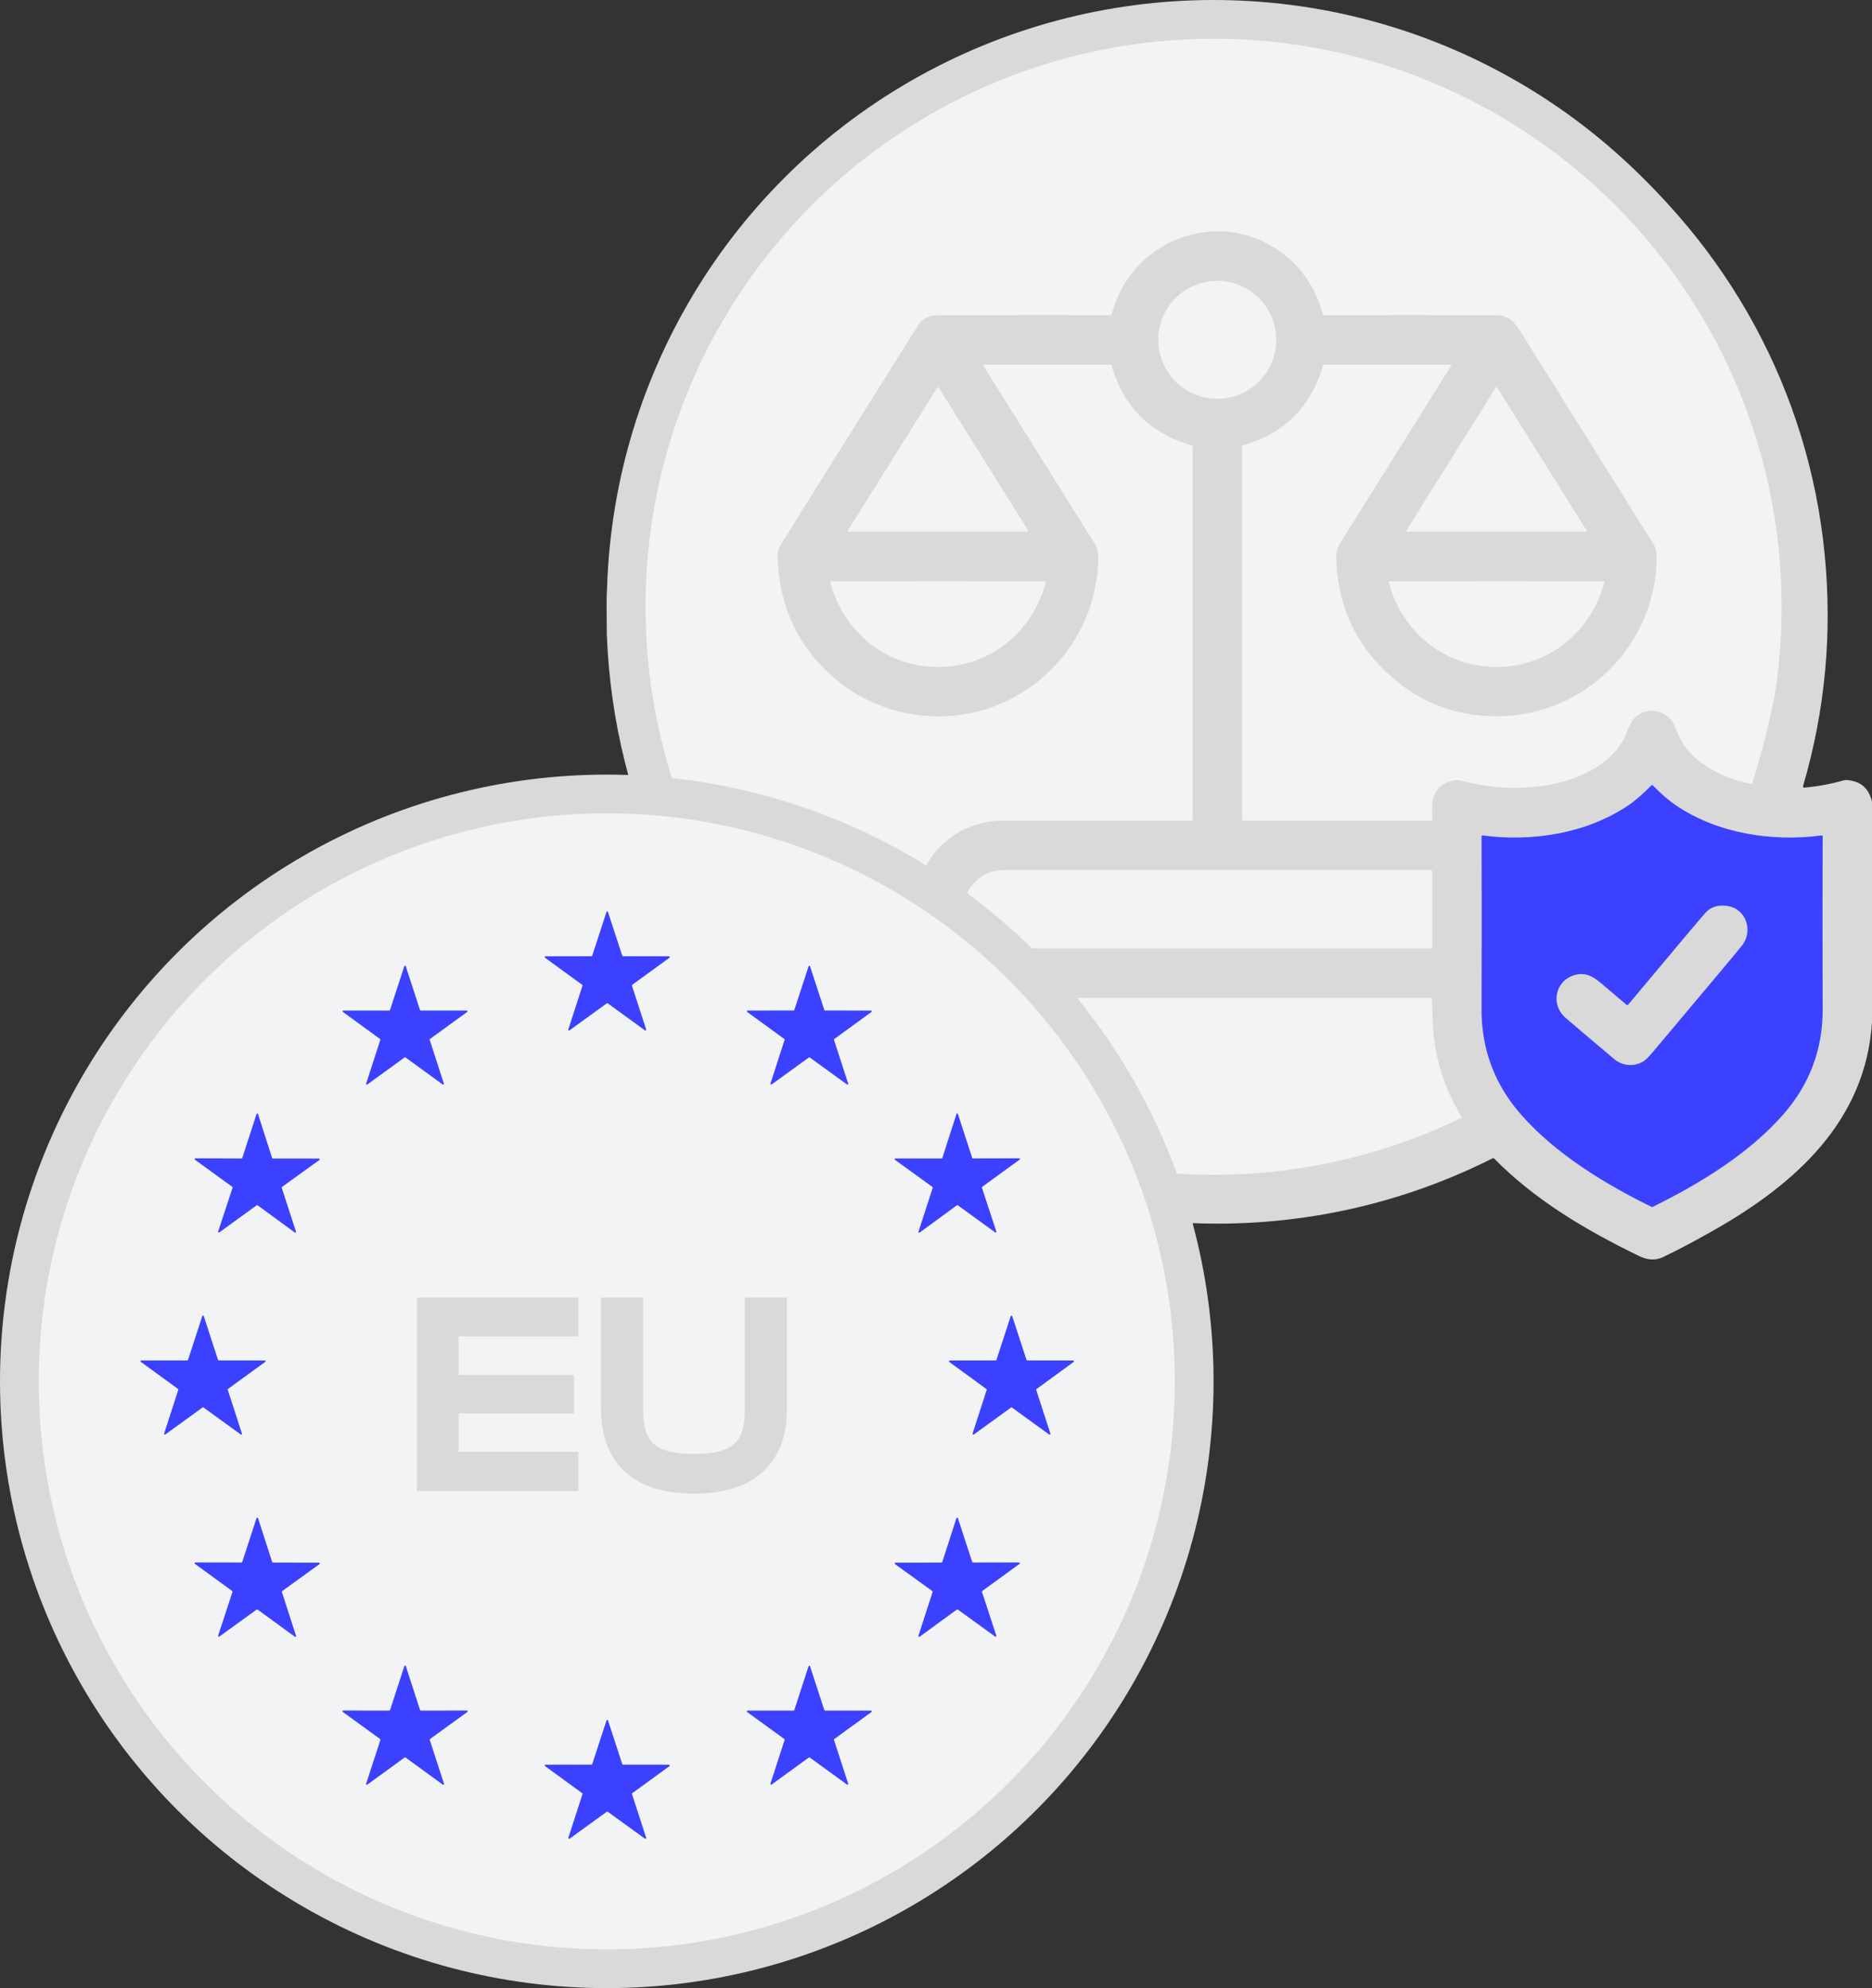
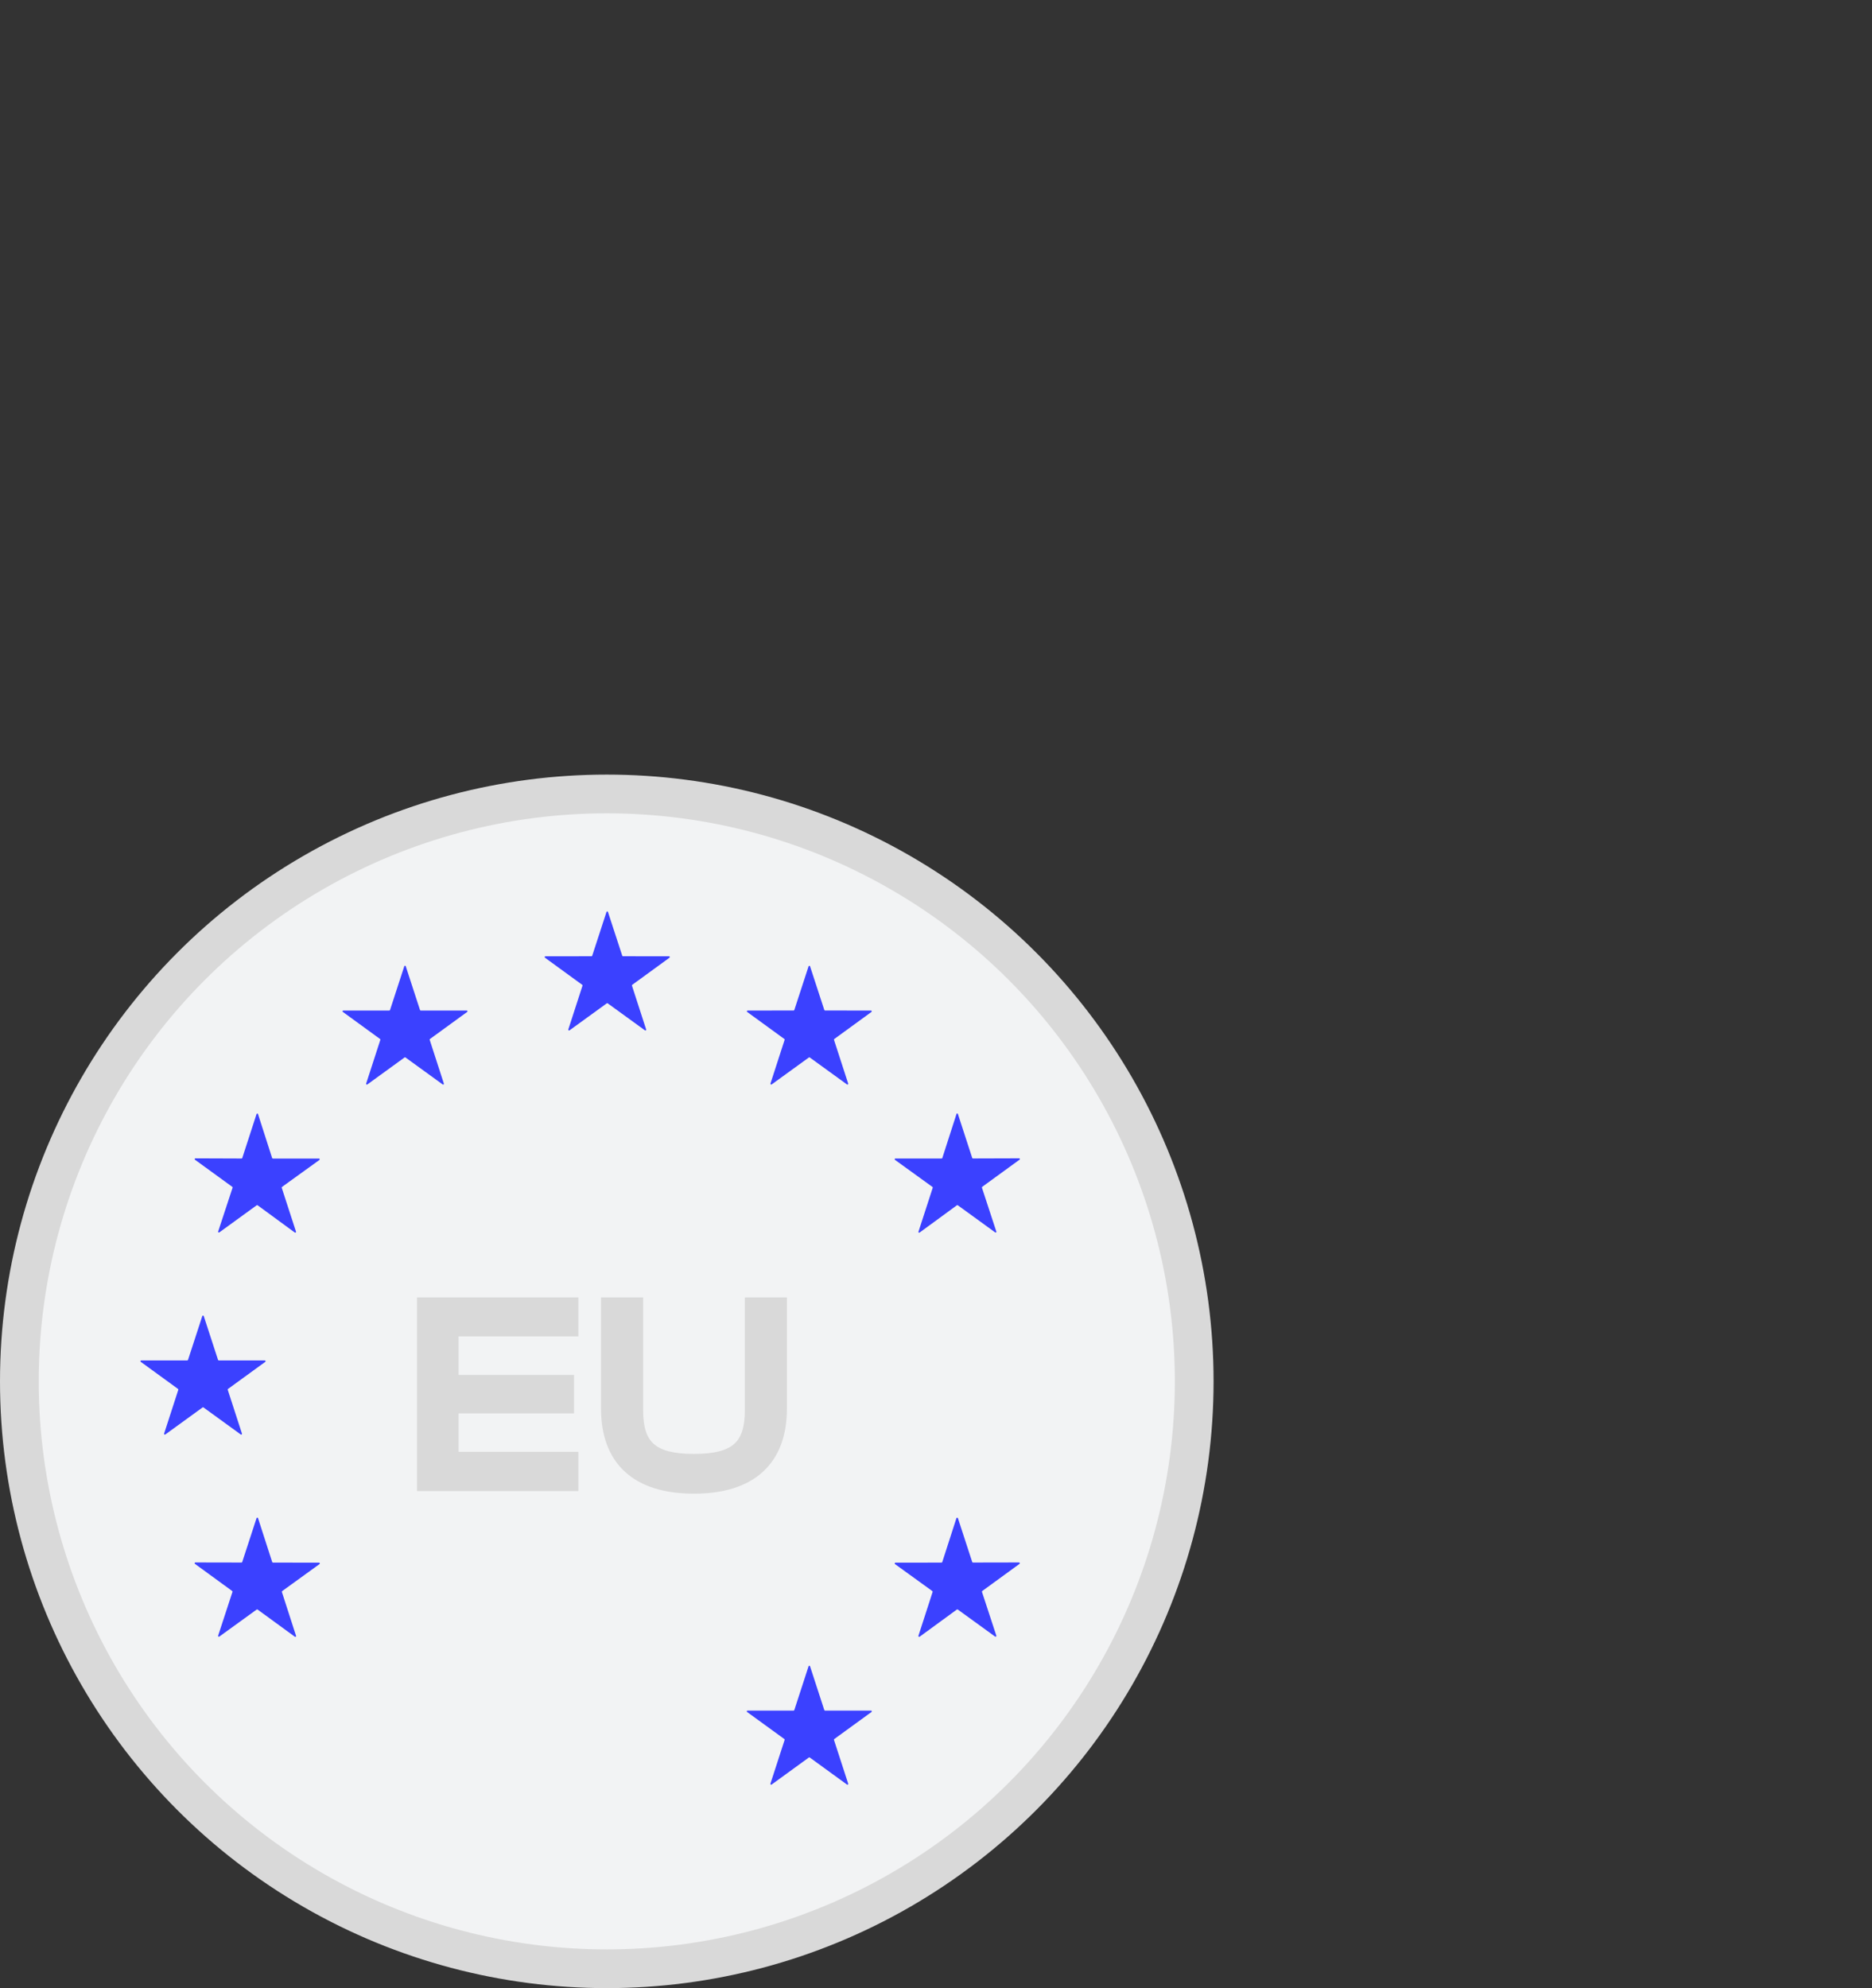
<svg xmlns="http://www.w3.org/2000/svg" width="145" height="154" viewBox="0 0 145 154" fill="none">
  <rect x="0" y="0" width="145" height="154" fill="#333333" stroke="none" />
  <g clip-path="url(#clip0_1137_140)">
    <circle cx="94" cy="47" r="45.5" fill="#F2F3F4" stroke="#D9D9D9" stroke-width="3" />
-     <path d="M142.5 63C134.9 63.8 129.667 60 128 58C125.2 63.2 116.833 63.5 113 63V81C113 87 123 92.833 128 95C136.4 92.2 141.167 84.833 142.5 81.5V63Z" fill="#3B41FF" />
    <path d="M145 62.109V79.177C144.51 86.829 139.072 91.686 132.855 95.234C131.375 96.079 130.029 96.792 128.819 97.372C128.249 97.645 127.628 97.618 126.954 97.29C122.822 95.282 118.883 92.947 115.755 89.76C115.734 89.739 115.707 89.725 115.678 89.72C115.648 89.715 115.619 89.72 115.592 89.733C98.95 98.126 78.657 95.937 64.282 84.066C53.682 75.313 47.517 62.846 47 49.098V46.326C47.315 37.154 50.017 28.783 55.106 21.214C56.272 19.481 57.373 19.7 57 21.751C56.954 22.008 53.964 24.321 55.5 24C51.493 30.102 50.166 37.245 49.5 44.372C47.666 63.955 61.111 82.895 79.577 89.72C90.614 93.799 102.571 91.743 113.179 86.653C113.191 86.648 113.202 86.639 113.211 86.629C113.22 86.618 113.227 86.606 113.23 86.592C113.234 86.579 113.235 86.565 113.233 86.551C113.231 86.537 113.226 86.524 113.219 86.512C111.804 84.228 111.053 81.725 110.968 79.005C110.951 78.465 110.934 77.928 110.914 77.393C110.913 77.366 110.902 77.341 110.882 77.323C110.863 77.304 110.836 77.294 110.809 77.294C95.026 77.29 82.694 77.29 73.814 77.296C72.728 77.297 72.066 77.224 71.827 77.077C70.918 76.522 70.811 75.845 70.811 74.687C70.814 72.11 70.815 70.759 70.815 70.633C70.84 66.659 73.764 63.562 77.774 63.56C83.773 63.56 88.6 63.562 92.254 63.564C92.287 63.564 92.318 63.551 92.341 63.529C92.364 63.506 92.377 63.475 92.377 63.444V34.57C92.377 34.556 92.372 34.541 92.363 34.53C92.354 34.518 92.341 34.509 92.327 34.505C89.088 33.582 87.01 31.51 86.091 28.288C86.087 28.275 86.079 28.263 86.068 28.255C86.057 28.246 86.043 28.242 86.03 28.242H76.212C76.203 28.242 76.193 28.245 76.185 28.25C76.177 28.255 76.17 28.262 76.165 28.271C76.161 28.279 76.158 28.289 76.159 28.299C76.159 28.308 76.162 28.318 76.166 28.326L84.793 42.111C84.934 42.337 85.019 42.592 85.042 42.856C85.084 43.328 85.073 43.833 85.007 44.372C84.603 47.737 83.115 50.497 80.544 52.652C75.646 56.76 68.384 56.339 63.901 51.863C61.521 49.486 60.298 46.539 60.232 43.022C60.227 42.744 60.328 42.437 60.536 42.102C61.727 40.174 65.26 34.525 71.136 25.157C71.439 24.674 71.946 24.431 72.658 24.427C77.575 24.402 82.017 24.399 85.986 24.42C86.017 24.42 86.047 24.41 86.072 24.392C86.096 24.373 86.114 24.346 86.121 24.316C87.578 18.685 94.153 16.046 99.022 19.395C100.742 20.578 101.888 22.225 102.46 24.335C102.466 24.358 102.48 24.379 102.499 24.393C102.519 24.408 102.542 24.416 102.567 24.416C106.467 24.404 110.897 24.404 115.858 24.414C116.796 24.416 117.256 24.862 117.771 25.683C124.462 36.371 127.913 41.89 128.124 42.239C128.256 42.459 128.322 42.767 128.319 43.162C128.288 49.986 122.726 55.479 115.918 55.481C112.535 55.481 109.618 54.274 107.167 51.86C104.789 49.518 103.565 46.587 103.494 43.066C103.486 42.71 103.664 42.293 103.892 41.929C105.103 39.996 107.939 35.464 112.4 28.334C112.405 28.325 112.409 28.315 112.409 28.304C112.409 28.294 112.407 28.283 112.401 28.274C112.396 28.264 112.388 28.256 112.379 28.251C112.37 28.245 112.359 28.242 112.348 28.242H102.6C102.569 28.242 102.54 28.252 102.516 28.27C102.492 28.288 102.474 28.313 102.466 28.341C101.525 31.544 99.455 33.597 96.255 34.499C96.24 34.504 96.227 34.513 96.217 34.525C96.208 34.537 96.203 34.551 96.203 34.566V63.509C96.203 63.523 96.209 63.536 96.219 63.547C96.229 63.556 96.242 63.562 96.257 63.562H110.815C110.831 63.562 110.847 63.559 110.862 63.553C110.878 63.547 110.891 63.537 110.903 63.526C110.914 63.514 110.924 63.501 110.93 63.485C110.936 63.47 110.939 63.454 110.939 63.438C110.941 62.946 110.88 62.236 111.018 61.815C111.29 60.979 111.887 60.516 112.809 60.427C112.889 60.419 112.969 60.426 113.047 60.446C115.435 61.051 117.677 61.242 120.186 60.756C122.447 60.316 125.096 59.07 125.968 56.815C126.21 56.195 126.409 55.808 126.566 55.653C127.613 54.618 129.276 54.966 129.791 56.4C130.176 57.474 130.729 58.302 131.692 59.016C132.883 59.901 134.21 60.467 135.673 60.716C135.682 60.718 135.692 60.716 135.701 60.711C135.709 60.705 135.716 60.697 135.719 60.687C141.241 43.185 138.828 25.155 124.264 14C114.483 6.508 106.401 0.236 94.285 2.5C88.705 3.543 78.712 3.819 73.814 7C71.59 5.652 66.932 8.531 68 10.5C66.348 10.881 66.382 10.573 67.224 9.117C67.367 8.869 67.704 8.571 68.237 8.223C75.037 3.777 82.456 1.231 90.495 0.584C102.604 -0.39 114.666 3.292 124.089 10.985C133.891 18.988 140.083 30.321 141.327 42.867C141.937 49.009 141.381 55.017 139.66 60.89C139.656 60.905 139.655 60.921 139.658 60.936C139.662 60.951 139.668 60.965 139.678 60.977C139.688 60.989 139.701 60.998 139.715 61.004C139.729 61.01 139.744 61.012 139.759 61.011C140.785 60.918 141.784 60.733 142.757 60.458C142.86 60.427 142.969 60.416 143.076 60.425C144.123 60.505 144.764 61.067 145 62.109ZM98.856 26.322C98.856 25.11 98.374 23.947 97.517 23.09C96.66 22.233 95.497 21.751 94.285 21.751C93.073 21.751 91.91 22.233 91.053 23.09C90.196 23.947 89.714 25.11 89.714 26.322C89.714 27.534 90.196 28.697 91.053 29.554C91.91 30.411 93.073 30.893 94.285 30.893C95.497 30.893 96.66 30.411 97.517 29.554C98.374 28.697 98.856 27.534 98.856 26.322ZM65.677 41.085C65.671 41.096 65.667 41.107 65.667 41.12C65.666 41.132 65.669 41.144 65.675 41.154C65.681 41.165 65.69 41.174 65.7 41.18C65.711 41.186 65.723 41.189 65.735 41.189H79.577C79.59 41.189 79.602 41.186 79.612 41.18C79.623 41.174 79.631 41.165 79.637 41.154C79.643 41.144 79.646 41.132 79.645 41.12C79.645 41.107 79.641 41.096 79.635 41.085L72.713 30.024C72.708 30.014 72.699 30.006 72.689 30C72.679 29.994 72.668 29.991 72.656 29.991C72.644 29.991 72.633 29.994 72.623 30C72.613 30.006 72.605 30.014 72.599 30.024L65.677 41.085ZM108.935 41.085C108.929 41.096 108.925 41.107 108.925 41.12C108.924 41.132 108.927 41.144 108.933 41.154C108.939 41.165 108.947 41.174 108.958 41.18C108.969 41.186 108.981 41.189 108.993 41.189H122.835C122.847 41.189 122.859 41.186 122.87 41.18C122.88 41.174 122.889 41.165 122.895 41.154C122.901 41.144 122.904 41.132 122.903 41.12C122.903 41.107 122.899 41.096 122.893 41.085L115.971 30.024C115.965 30.014 115.957 30.006 115.947 30C115.937 29.994 115.925 29.991 115.914 29.991C115.902 29.991 115.891 29.994 115.881 30C115.871 30.006 115.862 30.014 115.856 30.024L108.935 41.085ZM72.656 51.666C76.683 51.666 79.977 48.954 81.003 45.112C81.006 45.103 81.006 45.093 81.004 45.083C81.002 45.073 80.998 45.063 80.992 45.055C80.986 45.047 80.978 45.04 80.969 45.036C80.96 45.031 80.95 45.029 80.94 45.028C80.376 45.019 77.615 45.016 72.656 45.017C67.697 45.017 64.936 45.021 64.372 45.028C64.362 45.029 64.352 45.031 64.343 45.036C64.334 45.04 64.326 45.047 64.32 45.055C64.314 45.063 64.31 45.073 64.308 45.083C64.306 45.093 64.306 45.103 64.309 45.112C65.337 48.954 68.631 51.666 72.656 51.666ZM115.916 51.666C119.941 51.666 123.235 48.954 124.263 45.112C124.266 45.103 124.266 45.092 124.264 45.082C124.262 45.072 124.258 45.062 124.251 45.054C124.245 45.046 124.237 45.04 124.228 45.035C124.218 45.031 124.208 45.028 124.198 45.028C123.634 45.019 120.873 45.016 115.916 45.017C110.957 45.017 108.196 45.021 107.632 45.028C107.622 45.029 107.612 45.031 107.603 45.036C107.594 45.04 107.586 45.047 107.58 45.055C107.574 45.063 107.569 45.073 107.568 45.083C107.566 45.093 107.566 45.103 107.569 45.112C108.595 48.954 111.889 51.666 115.916 51.666ZM127.969 93.49C127.989 93.49 128.004 93.489 128.013 93.485C131.632 91.701 135.439 89.389 138.113 86.343C140.169 84.004 141.191 81.275 141.18 78.155C141.163 73.199 141.163 68.742 141.18 64.785C141.18 64.775 141.177 64.765 141.173 64.755C141.169 64.746 141.163 64.737 141.155 64.73C141.147 64.723 141.138 64.718 141.128 64.715C141.118 64.712 141.108 64.711 141.097 64.713C137.252 65.222 133.075 64.567 129.862 62.416C129.285 62.03 128.67 61.501 128.018 60.829C128.003 60.814 127.995 60.812 127.969 60.812C127.942 60.812 127.932 60.814 127.917 60.829C127.265 61.501 126.651 62.03 126.074 62.416C122.86 64.567 118.684 65.222 114.838 64.713C114.828 64.711 114.817 64.712 114.807 64.715C114.797 64.718 114.788 64.723 114.78 64.73C114.773 64.737 114.766 64.746 114.762 64.755C114.758 64.765 114.756 64.775 114.756 64.785C114.772 68.742 114.772 73.199 114.756 78.155C114.744 81.275 115.767 84.004 117.822 86.343C120.496 89.389 124.303 91.701 127.923 93.485C127.932 93.489 127.947 93.49 127.969 93.49ZM74.784 73.464H110.87C110.879 73.464 110.888 73.462 110.896 73.459C110.904 73.455 110.912 73.45 110.918 73.444C110.924 73.438 110.929 73.43 110.932 73.422C110.936 73.414 110.937 73.405 110.937 73.397V67.511C110.937 67.478 110.924 67.447 110.901 67.424C110.878 67.401 110.847 67.388 110.815 67.388C103.29 67.391 92.407 67.391 78.165 67.388C77.026 67.388 76.31 67.54 75.556 68.28C74.568 69.249 74.639 70.202 74.645 71.695C74.649 72.628 74.647 73.167 74.639 73.312C74.638 73.332 74.641 73.352 74.648 73.37C74.655 73.388 74.666 73.405 74.68 73.419C74.693 73.433 74.71 73.444 74.728 73.452C74.746 73.46 74.765 73.464 74.784 73.464Z" fill="#D9D9D9" />
    <path d="M125.973 77.822C125.984 77.831 125.997 77.838 126.01 77.842C126.023 77.846 126.038 77.848 126.052 77.847C126.066 77.845 126.079 77.841 126.092 77.835C126.104 77.828 126.115 77.819 126.124 77.809C129.819 73.39 131.809 71.023 132.096 70.707C132.526 70.238 133.105 70.062 133.832 70.181C135.262 70.415 135.829 72.141 134.908 73.27C134.231 74.104 131.948 76.829 128.061 81.445C127.727 81.841 127.486 82.087 127.338 82.184C126.628 82.647 125.696 82.59 125.056 82.054C123.987 81.159 122.728 80.093 121.28 78.856C120.107 77.853 120.417 76.04 121.887 75.552C122.733 75.272 123.364 75.592 124.057 76.197C124.208 76.327 124.847 76.869 125.973 77.822Z" fill="#D9D9D9" />
  </g>
  <circle cx="47" cy="107" r="45.5" fill="#F2F3F4" stroke="#D9D9D9" stroke-width="3" />
  <path d="M48.255 74.071L51.819 74.074C51.832 74.074 51.845 74.078 51.855 74.085C51.866 74.093 51.874 74.103 51.878 74.116C51.883 74.128 51.883 74.141 51.878 74.154C51.874 74.166 51.866 74.177 51.856 74.184L48.973 76.283C48.963 76.29 48.955 76.301 48.951 76.313C48.947 76.326 48.947 76.339 48.951 76.351L50.049 79.742C50.053 79.754 50.053 79.767 50.049 79.78C50.045 79.792 50.038 79.803 50.027 79.81C50.017 79.818 50.004 79.822 49.991 79.822C49.978 79.822 49.966 79.817 49.955 79.81L47.069 77.717C47.059 77.71 47.047 77.706 47.035 77.706C47.022 77.706 47.01 77.71 47 77.717L44.114 79.81C44.103 79.817 44.091 79.822 44.078 79.822C44.065 79.822 44.052 79.818 44.042 79.81C44.031 79.803 44.023 79.792 44.02 79.78C44.016 79.767 44.016 79.754 44.02 79.742L45.118 76.351C45.122 76.339 45.122 76.326 45.118 76.313C45.114 76.301 45.106 76.29 45.096 76.283L42.213 74.184C42.203 74.177 42.195 74.166 42.191 74.154C42.187 74.141 42.187 74.128 42.191 74.116C42.195 74.103 42.203 74.093 42.213 74.085C42.224 74.078 42.237 74.074 42.25 74.074L45.814 74.071C45.827 74.071 45.839 74.067 45.85 74.059C45.861 74.052 45.868 74.041 45.872 74.028L46.978 70.639C46.982 70.628 46.99 70.618 47 70.61C47.01 70.603 47.022 70.6 47.035 70.6C47.047 70.6 47.059 70.603 47.069 70.61C47.079 70.618 47.087 70.628 47.091 70.639L48.197 74.028C48.201 74.041 48.208 74.052 48.219 74.059C48.23 74.067 48.242 74.071 48.255 74.071Z" fill="#3B41FF" />
  <path d="M32.587 78.275L36.154 78.277C36.166 78.277 36.178 78.281 36.188 78.288C36.198 78.296 36.205 78.306 36.209 78.318C36.213 78.33 36.212 78.343 36.209 78.354C36.205 78.366 36.197 78.376 36.187 78.383L33.305 80.48C33.294 80.487 33.287 80.497 33.283 80.509C33.279 80.521 33.279 80.534 33.283 80.546L34.382 83.939C34.386 83.95 34.385 83.963 34.381 83.974C34.377 83.986 34.37 83.996 34.36 84.002C34.35 84.01 34.338 84.013 34.326 84.013C34.314 84.014 34.302 84.01 34.292 84.003L31.406 81.91C31.396 81.903 31.384 81.899 31.371 81.899C31.359 81.899 31.347 81.903 31.337 81.91L28.451 84.003C28.441 84.01 28.429 84.014 28.417 84.013C28.404 84.013 28.393 84.01 28.383 84.002C28.373 83.996 28.366 83.986 28.362 83.974C28.358 83.963 28.357 83.95 28.36 83.939L29.46 80.546C29.464 80.534 29.464 80.521 29.46 80.509C29.456 80.497 29.448 80.487 29.438 80.48L26.556 78.383C26.546 78.376 26.538 78.366 26.534 78.354C26.53 78.343 26.53 78.33 26.534 78.318C26.538 78.306 26.545 78.296 26.555 78.288C26.564 78.281 26.576 78.277 26.589 78.277L30.156 78.275C30.168 78.275 30.18 78.271 30.19 78.263C30.2 78.256 30.207 78.246 30.211 78.234L31.316 74.842C31.32 74.831 31.328 74.821 31.338 74.814C31.348 74.807 31.359 74.803 31.371 74.803C31.383 74.803 31.395 74.807 31.405 74.814C31.415 74.821 31.422 74.831 31.427 74.842L32.532 78.234C32.536 78.246 32.543 78.256 32.553 78.263C32.563 78.271 32.575 78.275 32.587 78.275Z" fill="#3B41FF" />
-   <path d="M63.905 78.273L67.463 78.277C67.476 78.277 67.488 78.281 67.499 78.288C67.509 78.296 67.517 78.307 67.521 78.319C67.524 78.331 67.524 78.344 67.52 78.357C67.516 78.369 67.508 78.379 67.498 78.387L64.623 80.48C64.612 80.487 64.604 80.498 64.6 80.51C64.597 80.522 64.597 80.536 64.6 80.548L65.697 83.931C65.701 83.944 65.701 83.957 65.697 83.969C65.693 83.981 65.685 83.992 65.675 84C65.664 84.007 65.652 84.011 65.639 84.011C65.626 84.011 65.613 84.007 65.603 83.999L62.722 81.912C62.712 81.905 62.7 81.901 62.688 81.901C62.675 81.901 62.663 81.905 62.653 81.912L59.772 83.999C59.762 84.007 59.749 84.011 59.736 84.011C59.723 84.011 59.711 84.007 59.7 84C59.69 83.992 59.682 83.981 59.678 83.969C59.674 83.957 59.674 83.944 59.678 83.931L60.774 80.548C60.778 80.536 60.778 80.522 60.775 80.51C60.77 80.498 60.763 80.487 60.752 80.48L57.877 78.387C57.867 78.379 57.859 78.369 57.855 78.357C57.851 78.344 57.85 78.331 57.854 78.319C57.858 78.307 57.866 78.296 57.876 78.288C57.887 78.281 57.899 78.277 57.912 78.277L61.47 78.273C61.483 78.273 61.495 78.269 61.505 78.261C61.516 78.254 61.523 78.243 61.527 78.231L62.631 74.849C62.635 74.837 62.643 74.827 62.653 74.82C62.663 74.813 62.675 74.809 62.688 74.809C62.7 74.809 62.712 74.813 62.722 74.82C62.732 74.827 62.74 74.837 62.744 74.849L63.848 78.231C63.852 78.243 63.859 78.254 63.869 78.261C63.88 78.269 63.892 78.273 63.905 78.273Z" fill="#3B41FF" />
+   <path d="M63.905 78.273L67.463 78.277C67.476 78.277 67.488 78.281 67.499 78.288C67.509 78.296 67.517 78.307 67.521 78.319C67.524 78.331 67.524 78.344 67.52 78.357C67.516 78.369 67.508 78.379 67.498 78.387L64.623 80.48C64.612 80.487 64.604 80.498 64.6 80.51C64.597 80.522 64.597 80.536 64.6 80.548L65.697 83.931C65.701 83.944 65.701 83.957 65.697 83.969C65.693 83.981 65.685 83.992 65.675 84C65.664 84.007 65.652 84.011 65.639 84.011C65.626 84.011 65.613 84.007 65.603 83.999L62.722 81.912C62.712 81.905 62.7 81.901 62.688 81.901C62.675 81.901 62.663 81.905 62.653 81.912L59.772 83.999C59.762 84.007 59.749 84.011 59.736 84.011C59.723 84.011 59.711 84.007 59.7 84C59.69 83.992 59.682 83.981 59.678 83.969C59.674 83.957 59.674 83.944 59.678 83.931L60.774 80.548C60.778 80.536 60.778 80.522 60.775 80.51C60.77 80.498 60.763 80.487 60.752 80.48L57.877 78.387C57.867 78.379 57.859 78.369 57.855 78.357C57.851 78.344 57.85 78.331 57.854 78.319C57.858 78.307 57.866 78.296 57.876 78.288C57.887 78.281 57.899 78.277 57.912 78.277L61.47 78.273C61.483 78.273 61.495 78.269 61.505 78.261C61.516 78.254 61.523 78.243 61.527 78.231L62.631 74.849C62.635 74.837 62.643 74.827 62.653 74.82C62.7 74.809 62.712 74.813 62.722 74.82C62.732 74.827 62.74 74.837 62.744 74.849L63.848 78.231C63.852 78.243 63.859 78.254 63.869 78.261C63.88 78.269 63.892 78.273 63.905 78.273Z" fill="#3B41FF" />
  <path d="M21.135 89.74H24.706C24.719 89.74 24.731 89.744 24.742 89.752C24.752 89.76 24.76 89.77 24.764 89.783C24.767 89.795 24.767 89.808 24.763 89.82C24.759 89.832 24.751 89.843 24.741 89.85L21.845 91.938C21.835 91.945 21.827 91.956 21.823 91.968C21.819 91.981 21.819 91.994 21.823 92.006L22.927 95.402C22.931 95.415 22.931 95.428 22.927 95.44C22.923 95.453 22.915 95.463 22.905 95.471C22.895 95.478 22.882 95.482 22.869 95.482C22.856 95.482 22.843 95.478 22.833 95.47L19.953 93.361C19.942 93.353 19.93 93.349 19.917 93.349C19.904 93.349 19.891 93.353 19.881 93.361L16.991 95.459C16.981 95.467 16.968 95.471 16.955 95.471C16.942 95.471 16.93 95.467 16.919 95.46C16.909 95.452 16.901 95.442 16.897 95.429C16.893 95.417 16.893 95.404 16.898 95.391L18.014 92C18.018 91.988 18.018 91.975 18.014 91.963C18.01 91.951 18.002 91.94 17.992 91.933L15.104 89.834C15.093 89.827 15.085 89.816 15.081 89.804C15.077 89.792 15.077 89.778 15.081 89.766C15.085 89.754 15.092 89.743 15.103 89.736C15.113 89.728 15.126 89.724 15.139 89.724L18.71 89.737C18.722 89.737 18.735 89.732 18.745 89.725C18.755 89.717 18.763 89.707 18.767 89.694L19.87 86.298C19.874 86.286 19.881 86.275 19.892 86.267C19.902 86.26 19.915 86.255 19.928 86.255C19.941 86.255 19.953 86.26 19.964 86.267C19.974 86.275 19.982 86.286 19.986 86.298L21.078 89.698C21.082 89.71 21.089 89.721 21.1 89.728C21.11 89.736 21.122 89.74 21.135 89.74Z" fill="#3B41FF" />
  <path d="M75.359 89.733L78.941 89.722C78.953 89.722 78.964 89.725 78.974 89.732C78.984 89.739 78.992 89.749 78.996 89.761C78.999 89.772 79 89.784 78.996 89.796C78.992 89.808 78.985 89.818 78.975 89.825L76.078 91.933C76.069 91.94 76.061 91.95 76.058 91.961C76.054 91.973 76.054 91.985 76.058 91.997L77.174 95.4C77.178 95.412 77.178 95.424 77.174 95.436C77.17 95.447 77.162 95.457 77.153 95.463C77.143 95.47 77.131 95.474 77.119 95.474C77.107 95.474 77.096 95.47 77.086 95.463L74.187 93.359C74.178 93.352 74.166 93.348 74.154 93.348C74.142 93.348 74.131 93.352 74.121 93.359L71.23 95.474C71.22 95.481 71.208 95.486 71.196 95.486C71.183 95.486 71.171 95.482 71.162 95.475C71.152 95.468 71.144 95.457 71.141 95.445C71.137 95.434 71.137 95.421 71.141 95.41L72.247 92.002C72.25 91.991 72.25 91.979 72.246 91.968C72.242 91.956 72.234 91.947 72.225 91.94L69.32 89.841C69.31 89.834 69.303 89.824 69.299 89.812C69.296 89.801 69.296 89.789 69.3 89.777C69.304 89.766 69.311 89.756 69.321 89.749C69.331 89.742 69.343 89.738 69.355 89.739L72.937 89.737C72.949 89.737 72.96 89.733 72.97 89.726C72.979 89.719 72.986 89.709 72.99 89.698L74.088 86.287C74.092 86.275 74.099 86.266 74.109 86.258C74.118 86.251 74.13 86.248 74.142 86.248C74.154 86.248 74.166 86.251 74.176 86.258C74.186 86.266 74.193 86.275 74.196 86.287L75.305 89.693C75.309 89.704 75.316 89.714 75.325 89.721C75.335 89.729 75.347 89.733 75.359 89.733Z" fill="#3B41FF" />
  <path d="M16.945 105.377L20.51 105.379C20.523 105.378 20.536 105.382 20.547 105.39C20.558 105.397 20.566 105.408 20.57 105.42C20.574 105.433 20.574 105.446 20.57 105.458C20.566 105.471 20.558 105.482 20.547 105.489L17.663 107.586C17.652 107.593 17.645 107.604 17.641 107.616C17.637 107.628 17.637 107.641 17.641 107.654L18.741 111.046C18.745 111.059 18.745 111.072 18.741 111.084C18.737 111.097 18.729 111.107 18.719 111.115C18.708 111.122 18.696 111.126 18.683 111.126C18.67 111.126 18.657 111.122 18.647 111.114L15.761 109.02C15.751 109.012 15.738 109.008 15.726 109.008C15.713 109.008 15.701 109.012 15.691 109.02L12.805 111.114C12.794 111.122 12.782 111.126 12.769 111.126C12.756 111.126 12.743 111.122 12.733 111.115C12.723 111.107 12.715 111.097 12.711 111.084C12.707 111.072 12.707 111.059 12.711 111.046L13.811 107.654C13.815 107.641 13.815 107.628 13.811 107.616C13.807 107.604 13.799 107.593 13.789 107.586L10.905 105.489C10.894 105.482 10.886 105.471 10.882 105.458C10.878 105.446 10.878 105.433 10.882 105.42C10.886 105.408 10.894 105.397 10.905 105.39C10.916 105.382 10.928 105.378 10.941 105.379L14.507 105.377C14.52 105.377 14.532 105.373 14.542 105.365C14.552 105.358 14.56 105.347 14.564 105.335L15.669 101.944C15.673 101.932 15.681 101.922 15.691 101.915C15.701 101.908 15.713 101.904 15.726 101.904C15.738 101.904 15.75 101.908 15.761 101.915C15.771 101.922 15.778 101.932 15.783 101.944L16.888 105.335C16.892 105.347 16.899 105.358 16.91 105.365C16.92 105.373 16.932 105.377 16.945 105.377Z" fill="#3B41FF" />
-   <path d="M79.569 105.379L83.127 105.384C83.14 105.385 83.152 105.389 83.163 105.397C83.173 105.404 83.181 105.415 83.185 105.427C83.189 105.44 83.189 105.453 83.185 105.465C83.181 105.478 83.174 105.489 83.163 105.496L80.288 107.593C80.278 107.601 80.269 107.611 80.265 107.624C80.261 107.637 80.26 107.65 80.264 107.663L81.361 111.048C81.364 111.061 81.364 111.074 81.36 111.086C81.356 111.099 81.348 111.11 81.338 111.117C81.327 111.125 81.315 111.129 81.302 111.129C81.288 111.129 81.276 111.126 81.265 111.118L78.383 109.029C78.372 109.021 78.359 109.017 78.346 109.017C78.333 109.017 78.32 109.021 78.309 109.029L75.427 111.118C75.416 111.126 75.403 111.129 75.39 111.129C75.377 111.129 75.365 111.125 75.354 111.117C75.344 111.11 75.336 111.099 75.332 111.086C75.328 111.074 75.327 111.061 75.331 111.048L76.427 107.663C76.431 107.65 76.431 107.637 76.427 107.624C76.422 107.611 76.414 107.601 76.403 107.593L73.528 105.496C73.518 105.489 73.51 105.478 73.507 105.465C73.503 105.453 73.503 105.44 73.507 105.427C73.511 105.415 73.519 105.404 73.529 105.397C73.54 105.389 73.552 105.385 73.565 105.384L77.123 105.379C77.136 105.379 77.149 105.375 77.159 105.367C77.17 105.36 77.178 105.349 77.182 105.337L78.287 101.953C78.291 101.941 78.299 101.93 78.31 101.923C78.32 101.916 78.333 101.912 78.346 101.912C78.359 101.912 78.371 101.916 78.382 101.923C78.392 101.93 78.4 101.941 78.405 101.953L79.51 105.337C79.514 105.349 79.522 105.36 79.532 105.367C79.543 105.375 79.556 105.379 79.569 105.379Z" fill="#3B41FF" />
  <path d="M21.141 121.038L24.712 121.043C24.725 121.043 24.738 121.046 24.749 121.054C24.76 121.061 24.768 121.072 24.772 121.084C24.776 121.097 24.776 121.11 24.772 121.123C24.768 121.135 24.76 121.146 24.749 121.153L21.856 123.246C21.845 123.254 21.837 123.264 21.834 123.277C21.829 123.289 21.83 123.302 21.834 123.314L22.931 126.712C22.936 126.725 22.936 126.738 22.932 126.75C22.928 126.763 22.92 126.773 22.91 126.781C22.899 126.788 22.887 126.792 22.874 126.792C22.861 126.792 22.848 126.788 22.838 126.78L19.952 124.675C19.942 124.667 19.929 124.664 19.917 124.664C19.904 124.664 19.892 124.667 19.882 124.675L16.988 126.769C16.978 126.777 16.966 126.781 16.953 126.781C16.94 126.781 16.927 126.777 16.917 126.77C16.906 126.762 16.898 126.752 16.895 126.739C16.891 126.727 16.891 126.714 16.895 126.701L18.006 123.307C18.01 123.295 18.01 123.281 18.006 123.269C18.002 123.257 17.994 123.246 17.984 123.239L15.098 121.135C15.088 121.127 15.08 121.117 15.077 121.104C15.073 121.092 15.073 121.08 15.077 121.068C15.082 121.056 15.089 121.045 15.099 121.038C15.109 121.031 15.122 121.027 15.134 121.027L18.705 121.034C18.718 121.034 18.73 121.03 18.74 121.022C18.751 121.014 18.758 121.004 18.762 120.992L19.871 117.597C19.875 117.585 19.883 117.574 19.893 117.566C19.903 117.559 19.916 117.555 19.929 117.555C19.942 117.555 19.954 117.559 19.965 117.566C19.975 117.574 19.983 117.585 19.987 117.597L21.084 120.995C21.088 121.007 21.096 121.018 21.106 121.026C21.116 121.033 21.129 121.037 21.141 121.038Z" fill="#3B41FF" />
  <path d="M75.364 121.034L78.929 121.027C78.942 121.027 78.955 121.031 78.965 121.039C78.975 121.046 78.983 121.057 78.987 121.07C78.991 121.082 78.991 121.095 78.987 121.107C78.984 121.12 78.976 121.131 78.966 121.139L76.083 123.239C76.073 123.247 76.065 123.258 76.061 123.27C76.057 123.283 76.057 123.296 76.061 123.309L77.172 126.696C77.177 126.709 77.177 126.722 77.173 126.735C77.169 126.748 77.16 126.759 77.15 126.767C77.139 126.775 77.125 126.779 77.112 126.779C77.098 126.779 77.085 126.774 77.075 126.766L74.189 124.675C74.178 124.667 74.165 124.663 74.152 124.663C74.139 124.663 74.126 124.667 74.115 124.675L71.237 126.777C71.226 126.785 71.213 126.79 71.199 126.79C71.186 126.79 71.173 126.786 71.162 126.778C71.151 126.77 71.143 126.759 71.139 126.746C71.135 126.734 71.135 126.72 71.139 126.707L72.237 123.314C72.241 123.302 72.241 123.288 72.237 123.276C72.233 123.263 72.226 123.252 72.215 123.244L69.325 121.155C69.315 121.147 69.307 121.136 69.304 121.124C69.3 121.112 69.3 121.098 69.304 121.086C69.308 121.074 69.316 121.063 69.326 121.055C69.337 121.048 69.349 121.043 69.362 121.043L72.927 121.039C72.941 121.039 72.953 121.035 72.964 121.027C72.975 121.019 72.982 121.008 72.986 120.995L74.08 117.603C74.084 117.59 74.092 117.579 74.103 117.571C74.114 117.563 74.127 117.558 74.14 117.558C74.153 117.558 74.166 117.563 74.177 117.571C74.188 117.579 74.196 117.59 74.2 117.603L75.305 120.992C75.309 121.004 75.317 121.015 75.328 121.022C75.338 121.03 75.351 121.034 75.364 121.034Z" fill="#3B41FF" />
-   <path d="M32.593 132.499L36.168 132.496C36.181 132.496 36.193 132.5 36.203 132.507C36.214 132.515 36.222 132.526 36.225 132.538C36.229 132.55 36.229 132.563 36.225 132.576C36.221 132.588 36.213 132.598 36.203 132.606L33.309 134.704C33.299 134.712 33.291 134.722 33.287 134.735C33.283 134.747 33.283 134.76 33.287 134.772L34.394 138.171C34.398 138.183 34.398 138.196 34.395 138.208C34.391 138.221 34.383 138.231 34.372 138.239C34.362 138.247 34.349 138.251 34.336 138.251C34.323 138.25 34.311 138.246 34.3 138.238L31.411 136.135C31.401 136.127 31.388 136.123 31.376 136.123C31.363 136.123 31.351 136.127 31.341 136.135L28.451 138.238C28.441 138.246 28.428 138.25 28.415 138.251C28.402 138.251 28.39 138.247 28.379 138.239C28.369 138.231 28.361 138.221 28.357 138.208C28.353 138.196 28.354 138.183 28.358 138.171L29.465 134.772C29.469 134.76 29.469 134.747 29.465 134.735C29.461 134.722 29.453 134.712 29.443 134.704L26.549 132.606C26.539 132.598 26.531 132.588 26.527 132.576C26.523 132.563 26.522 132.55 26.526 132.538C26.53 132.526 26.538 132.515 26.548 132.507C26.559 132.5 26.571 132.496 26.584 132.496L30.159 132.499C30.171 132.499 30.184 132.495 30.194 132.487C30.204 132.48 30.212 132.469 30.216 132.457L31.319 129.057C31.323 129.045 31.331 129.035 31.341 129.028C31.351 129.021 31.363 129.017 31.376 129.017C31.388 129.017 31.4 129.021 31.411 129.028C31.421 129.035 31.428 129.045 31.433 129.057L32.536 132.457C32.54 132.469 32.548 132.48 32.558 132.487C32.568 132.495 32.58 132.499 32.593 132.499Z" fill="#3B41FF" />
  <path d="M63.904 132.501H67.469C67.481 132.501 67.494 132.505 67.504 132.513C67.514 132.52 67.522 132.53 67.526 132.542C67.53 132.554 67.53 132.567 67.526 132.579C67.523 132.591 67.516 132.602 67.506 132.609L64.62 134.706C64.609 134.714 64.602 134.724 64.597 134.736C64.594 134.749 64.594 134.762 64.598 134.774L65.699 138.165C65.703 138.177 65.703 138.19 65.699 138.202C65.695 138.214 65.687 138.224 65.677 138.231C65.667 138.239 65.655 138.243 65.642 138.243C65.63 138.244 65.618 138.24 65.607 138.233L62.721 136.136C62.711 136.129 62.699 136.125 62.686 136.125C62.674 136.125 62.662 136.129 62.651 136.136L59.765 138.233C59.755 138.24 59.743 138.244 59.73 138.243C59.718 138.243 59.706 138.239 59.696 138.231C59.685 138.224 59.678 138.214 59.674 138.202C59.67 138.19 59.67 138.177 59.674 138.165L60.775 134.774C60.779 134.762 60.779 134.749 60.775 134.736C60.771 134.724 60.764 134.714 60.753 134.706L57.867 132.609C57.857 132.602 57.85 132.591 57.846 132.579C57.843 132.567 57.843 132.554 57.847 132.542C57.851 132.53 57.859 132.52 57.869 132.513C57.879 132.505 57.891 132.501 57.904 132.501H61.469C61.482 132.501 61.494 132.497 61.504 132.489C61.515 132.482 61.522 132.471 61.526 132.459L62.63 129.068C62.634 129.056 62.642 129.046 62.652 129.039C62.662 129.032 62.674 129.028 62.686 129.028C62.699 129.028 62.711 129.032 62.721 129.039C62.731 129.046 62.739 129.056 62.743 129.068L63.847 132.459C63.85 132.471 63.858 132.482 63.868 132.489C63.879 132.497 63.891 132.501 63.904 132.501Z" fill="#3B41FF" />
-   <path d="M48.257 136.689L51.821 136.693C51.834 136.693 51.846 136.697 51.857 136.704C51.867 136.712 51.875 136.723 51.879 136.735C51.883 136.747 51.883 136.76 51.878 136.773C51.874 136.785 51.866 136.795 51.856 136.803L48.975 138.901C48.965 138.909 48.957 138.919 48.953 138.932C48.949 138.944 48.949 138.957 48.953 138.969L50.051 142.358C50.055 142.371 50.055 142.384 50.051 142.396C50.047 142.408 50.04 142.419 50.029 142.427C50.019 142.434 50.006 142.438 49.993 142.438C49.98 142.438 49.968 142.434 49.958 142.426L47.071 140.335C47.061 140.328 47.049 140.324 47.036 140.324C47.024 140.324 47.012 140.328 47.002 140.335L44.115 142.426C44.105 142.434 44.093 142.438 44.08 142.438C44.067 142.438 44.054 142.434 44.044 142.427C44.033 142.419 44.026 142.408 44.022 142.396C44.018 142.384 44.018 142.371 44.022 142.358L45.12 138.969C45.124 138.957 45.124 138.944 45.12 138.932C45.116 138.919 45.108 138.909 45.098 138.901L42.217 136.803C42.207 136.795 42.199 136.785 42.195 136.773C42.191 136.76 42.19 136.747 42.194 136.735C42.198 136.723 42.206 136.712 42.216 136.704C42.227 136.697 42.239 136.693 42.252 136.693L45.816 136.689C45.829 136.689 45.841 136.685 45.852 136.678C45.862 136.67 45.87 136.659 45.874 136.647L46.98 133.259C46.984 133.248 46.992 133.238 47.002 133.231C47.012 133.223 47.024 133.22 47.036 133.22C47.049 133.22 47.061 133.223 47.071 133.231C47.081 133.238 47.089 133.248 47.093 133.259L48.199 136.647C48.203 136.659 48.21 136.67 48.221 136.678C48.232 136.685 48.244 136.689 48.257 136.689Z" fill="#3B41FF" />
  <path d="M44.3 101V103.02H35.02V107H43.96V108.98H35.02V112.96H44.3V115H32.8V101H44.3ZM53.754 115.2C49.374 115.2 47.054 113.1 47.054 109.1V101H49.314V109.24C49.314 112.04 50.514 113.12 53.754 113.12C56.994 113.12 58.194 112.04 58.194 109.24V101H60.454V109.1C60.454 113.1 58.114 115.2 53.754 115.2Z" fill="#D9D9D9" />
  <path d="M44.3 101H44.8V100.5H44.3V101ZM44.3 103.02V103.52H44.8V103.02H44.3ZM35.02 103.02V102.52H34.52V103.02H35.02ZM35.02 107H34.52V107.5H35.02V107ZM43.96 107H44.46V106.5H43.96V107ZM43.96 108.98V109.48H44.46V108.98H43.96ZM35.02 108.98V108.48H34.52V108.98H35.02ZM35.02 112.96H34.52V113.46H35.02V112.96ZM44.3 112.96H44.8V112.46H44.3V112.96ZM44.3 115V115.5H44.8V115H44.3ZM32.8 115H32.3V115.5H32.8V115ZM32.8 101V100.5H32.3V101H32.8ZM43.8 101V103.02H44.8V101H43.8ZM44.3 102.52H35.02V103.52H44.3V102.52ZM34.52 103.02V107H35.52V103.02H34.52ZM35.02 107.5H43.96V106.5H35.02V107.5ZM43.46 107V108.98H44.46V107H43.46ZM43.96 108.48H35.02V109.48H43.96V108.48ZM34.52 108.98V112.96H35.52V108.98H34.52ZM35.02 113.46H44.3V112.46H35.02V113.46ZM43.8 112.96V115H44.8V112.96H43.8ZM44.3 114.5H32.8V115.5H44.3V114.5ZM33.3 115V101H32.3V115H33.3ZM32.8 101.5H44.3V100.5H32.8V101.5ZM47.054 101V100.5H46.554V101H47.054ZM49.314 101H49.814V100.5H49.314V101ZM58.194 101V100.5H57.694V101H58.194ZM60.454 101H60.954V100.5H60.454V101ZM53.754 114.7C51.636 114.7 50.1 114.192 49.097 113.28C48.103 112.376 47.554 111.003 47.554 109.1H46.554C46.554 111.197 47.165 112.874 48.425 114.02C49.677 115.158 51.491 115.7 53.754 115.7V114.7ZM47.554 109.1V101H46.554V109.1H47.554ZM47.054 101.5H49.314V100.5H47.054V101.5ZM48.814 101V109.24H49.814V101H48.814ZM48.814 109.24C48.814 110.697 49.124 111.845 49.988 112.605C50.835 113.35 52.102 113.62 53.754 113.62V112.62C52.165 112.62 51.212 112.35 50.649 111.855C50.103 111.375 49.814 110.583 49.814 109.24H48.814ZM53.754 113.62C55.405 113.62 56.672 113.35 57.519 112.605C58.383 111.845 58.694 110.697 58.694 109.24H57.694C57.694 110.583 57.404 111.375 56.858 111.855C56.295 112.35 55.342 112.62 53.754 112.62V113.62ZM58.694 109.24V101H57.694V109.24H58.694ZM58.194 101.5H60.454V100.5H58.194V101.5ZM59.954 101V109.1H60.954V101H59.954ZM59.954 109.1C59.954 111.002 59.4 112.375 58.403 113.28C57.397 114.192 55.861 114.7 53.754 114.7V115.7C56.006 115.7 57.821 115.158 59.075 114.02C60.337 112.875 60.954 111.198 60.954 109.1H59.954Z" fill="#D9D9D9" />
  <defs>
    <clipPath id="clip0_1137_140">
-       <rect width="98" height="98" fill="white" transform="translate(47)" />
-     </clipPath>
+       </clipPath>
  </defs>
</svg>